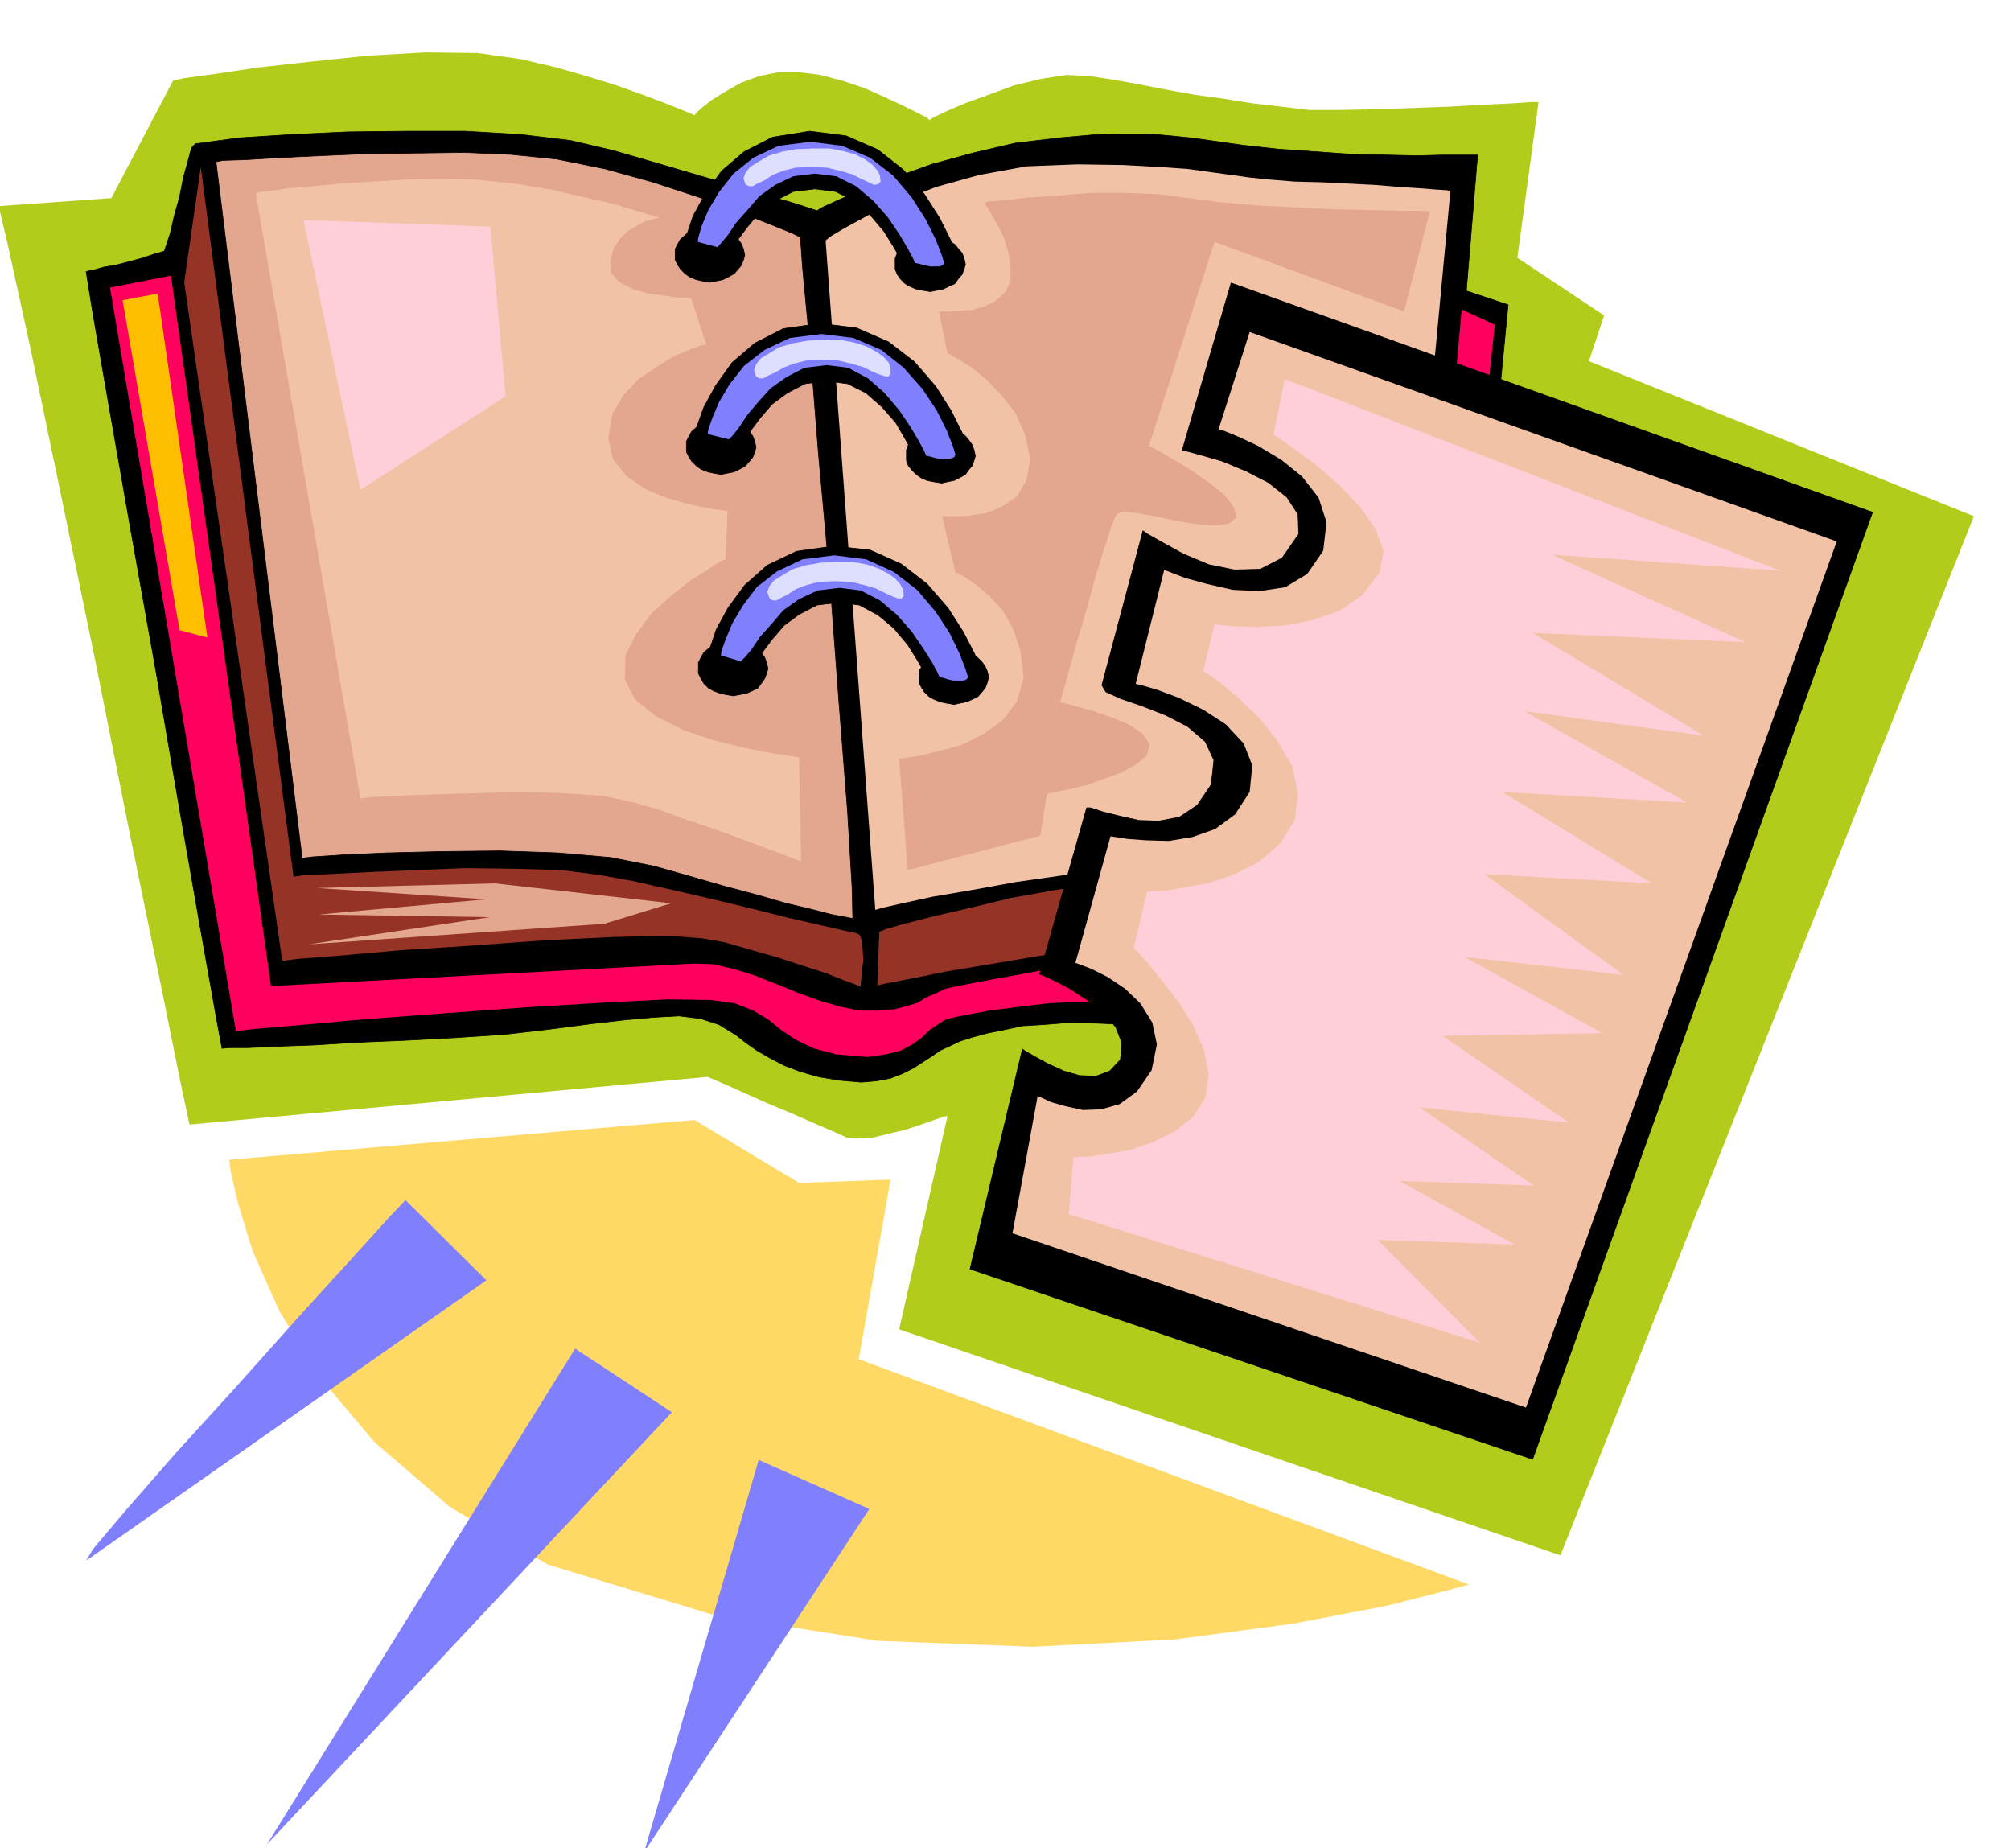
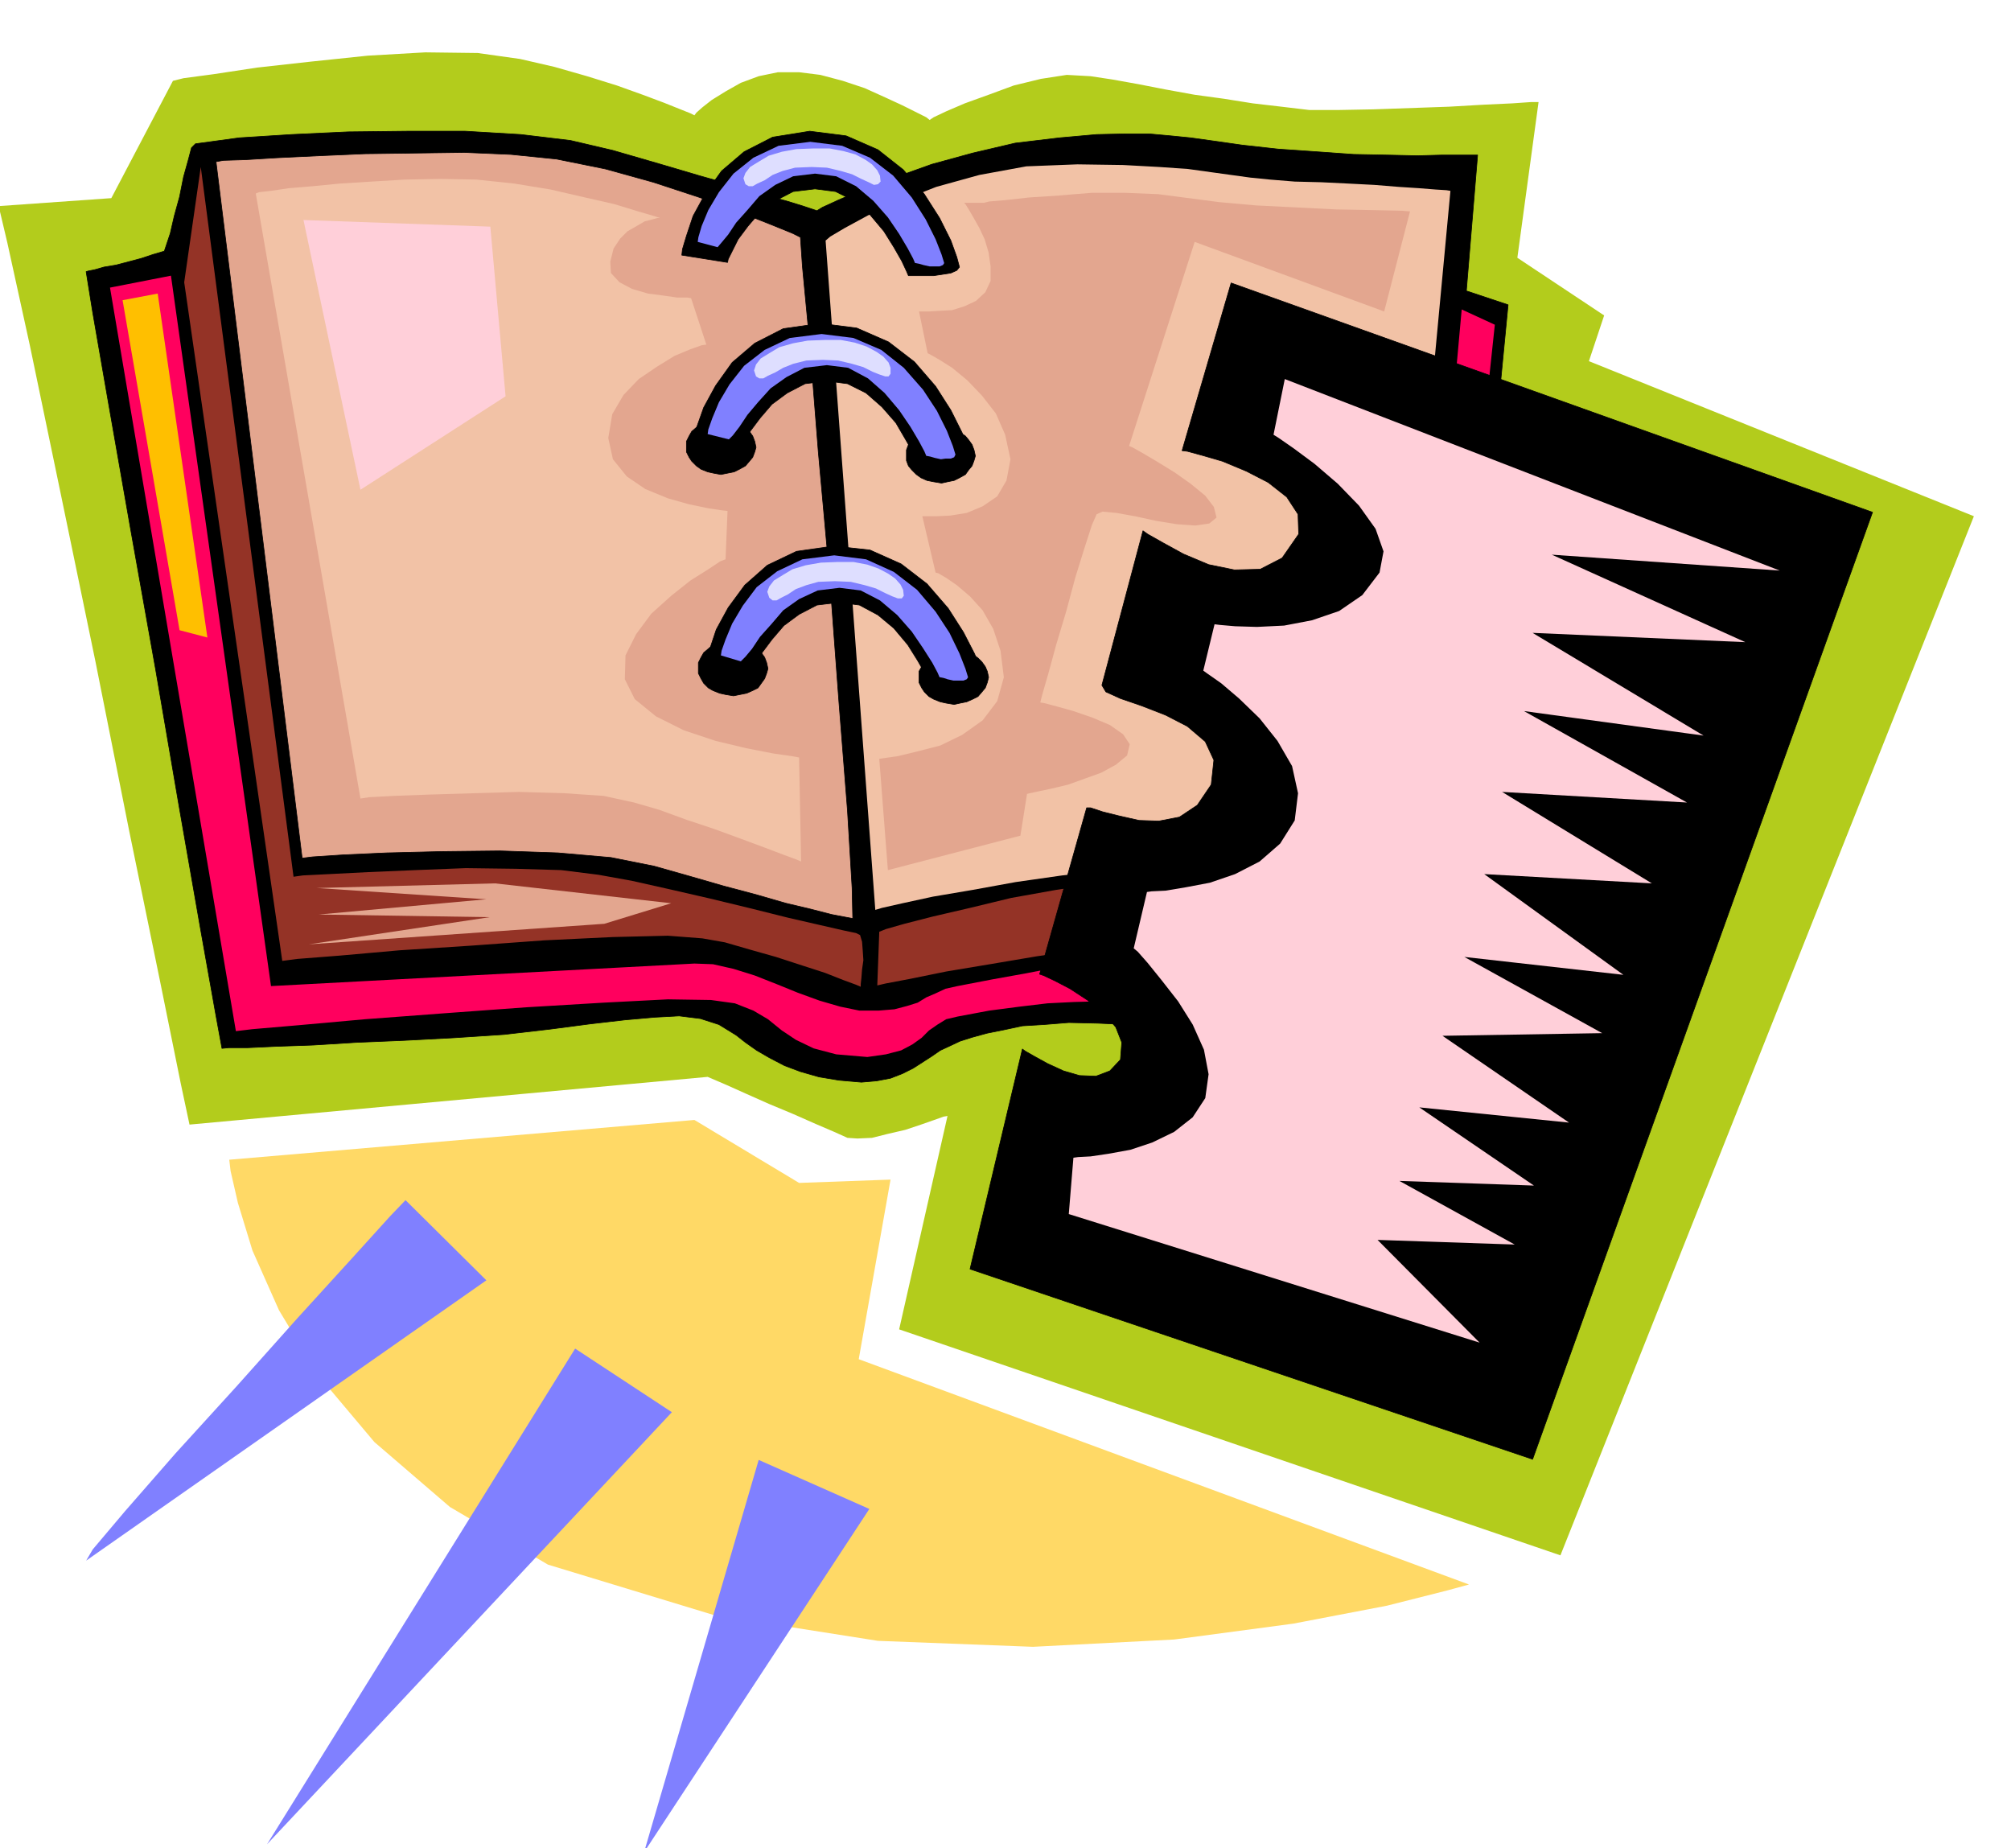
<svg xmlns="http://www.w3.org/2000/svg" width="490.455" height="450.693" fill-rule="evenodd" stroke-linecap="round" preserveAspectRatio="none" viewBox="0 0 3035 2789">
  <style>.pen0{stroke:#000;stroke-width:1;stroke-linejoin:round}.pen1{stroke:none}.brush2{fill:#000}.brush3{fill:#e3a68f}.brush4{fill:#f2c2a6}.brush7{fill:#8080ff}.brush8{fill:#dedeff}.brush9{fill:#ffcfd9}</style>
  <path d="m-2 311 170-12 93-177 16-4 45-6 66-10 81-9 86-9 87-5 79 1 64 9 52 12 49 14 45 14 39 14 32 12 25 10 15 6 6 3 3-4 9-8 14-11 21-13 23-13 27-10 29-6h32l32 4 34 9 33 11 31 14 26 12 22 11 14 7 5 4 6-4 19-9 28-12 36-13 38-14 41-10 39-6 36 2 33 5 39 7 41 8 44 8 44 6 44 7 43 5 42 5h44l53-1 57-2 57-2 52-3 43-2 29-2h11l-32 235 131 87-23 69 581 234-624 1568-998-341 73-322-6 1-14 5-20 7-24 8-26 6-24 6-22 1-15-1-20-9-28-12-34-15-36-15-36-16-29-13-21-9-7-3-782 72-13-61-32-158-46-224-51-256-53-256-46-221-34-155-13-55z" class="pen1" style="fill:#b3cc1c" />
  <path d="m130 410 3-1 10-2 14-4 18-3 19-5 19-5 18-6 17-5 3-9 6-18 6-26 8-29 6-30 7-25 5-19 6-6 66-9 79-5 85-4 90-1h87l84 5 75 9 64 15 69 20 61 18 53 15 44 14 34 9 26 8 15 5 6 2 8-5 24-11 37-16 48-18 56-20 62-17 64-15 67-8 56-5 44-1h35l33 3 30 3 36 5 42 6 54 6 58 4 56 4 51 1 45 1 37-1h54l-17 205 63 21-116 1199-13-6-34-13-52-18-66-21-78-21-84-18-88-14-88-4-44-1-37 3-33 2-28 6-25 5-22 6-19 6-17 8-13 6-13 9-14 9-14 9-16 8-18 7-21 4-23 2-34-3-30-5-28-8-24-9-23-12-19-11-17-12-14-11-26-16-28-9-32-4-37 2-45 4-52 6-61 8-69 8-76 5-76 4-72 3-64 4-57 2-43 2h-28l-10 1-9-49-23-129-32-183-36-210-38-213-33-188-24-138-10-62z" class="pen0 brush2" />
  <path d="m326 244 130 1051 16-2 46-3 66-3 82-2 88-1 88 3 80 7 65 13 53 15 52 15 49 13 45 13 38 9 31 8 21 4 11 2-1-46-7-117-13-165-14-188-17-188-13-164-11-116-3-44-12-6-32-13-48-19-60-22-70-23-72-20-74-15-69-7-70-3-75 1-75 1-69 3-63 3-49 3-33 1-11 2z" class="pen0 brush3" />
  <path d="m1246 363 7-6 22-13 35-19 47-21 56-22 65-18 71-13 77-3 69 1 55 3 43 3 36 5 29 4 29 4 30 3 37 3 40 1 41 2 39 2 37 3 31 2 25 2 16 1 6 1-100 1066-9-3-22-6-36-9-44-8-54-10-58-7-63-4-63 2-67 4-70 8-70 10-66 12-59 10-46 10-31 7-10 3-75-1010z" class="pen1 brush4" />
  <path d="m166 434 92-18 151 1072 639-34 28 1 31 7 32 10 33 13 32 13 33 12 31 9 29 6h29l24-2 19-5 16-5 13-8 14-6 15-7 18-4 52-10 50-9 47-9 45-6 42-5 40-1h38l36 6 51 11 54 15 52 16 49 17 42 15 34 12 22 7 9 1 98-1081 50 23-120 1129-13-5-34-10-49-16-58-17-63-19-60-15-52-13-38-6-37-4-37-2-37-1-37 1-40 2-42 5-46 6-48 9-17 4-13 8-13 9-11 11-14 10-17 9-23 6-28 4-47-4-34-9-27-13-21-14-21-17-22-13-28-11-36-5-65-1-97 5-117 7-123 9-120 9-100 9-70 6-25 3L166 434z" class="pen1" style="fill:#ff005e" />
  <path d="m303 252 140 1071 14-2 40-2 59-3 71-3 76-3 76 1 68 2 56 7 50 9 58 13 61 14 62 15 56 14 48 11 35 8 19 4 6 3 3 10 1 13 1 15-2 14-1 13-1 9v4l-7-3-19-7-28-11-34-11-40-13-39-11-38-11-34-6-52-4-83 2-104 5-110 8-108 7-90 8-64 5-23 3L278 426l25-174zm1024 1154-3 81 13-3 37-7 54-11 66-11 71-12 71-10 66-7 55-2 49 3 55 11 55 15 53 18 47 16 38 16 25 10 10 5v-137l-10-3-24-7-39-9-48-10-57-11-60-8-64-5-62 1-65 4-67 10-67 12-62 15-56 13-43 11-28 8-10 4z" class="pen1" style="fill:#943326" />
  <path d="m1029 385 1-9 6-20 10-30 18-33 25-35 34-29 43-22 56-9 55 7 48 21 38 30 32 37 23 36 17 34 9 25 4 15-4 5-9 4-13 2-13 2h-38l-3-7-7-15-12-21-15-24-21-25-24-21-28-14-31-4-33 4-27 14-23 17-18 21-15 20-9 18-6 12-1 5-69-11z" class="pen0 brush2" />
-   <path d="M1071 343h10l10 3 8 3 9 6 6 6 5 7 3 8 2 9-2 7-3 8-5 6-6 7-9 5-8 4-10 2-10 2-11-2-9-2-10-4-7-5-7-7-4-6-4-8v-16l4-8 4-7 7-6 7-6 10-3 9-3h11zm333 15h10l10 2 8 3 9 6 5 6 6 7 3 8 2 9-2 7-3 8-6 7-5 7-9 4-8 4-10 2-10 2-12-2-10-2-9-4-7-4-7-7-5-7-3-8v-16l3-8 5-7 7-6 7-6 9-3 10-2h12z" class="pen0 brush2" />
  <path d="m1053 365 1-7 5-17 10-24 16-27 22-28 30-24 38-18 48-6 48 6 42 18 35 27 28 33 21 33 15 30 9 23 4 13-2 3-5 2h-15l-9-2-7-2-5-1h-1l-3-7-8-15-13-22-17-25-22-25-26-22-30-15-32-4-33 4-27 13-24 17-18 21-17 19-12 18-10 12-6 7-30-8z" class="pen1 brush7" />
  <path d="M1228 224h24l21 4 18 5 15 8 10 7 8 9 4 8 1 9-4 4-6 1-8-4-11-5-14-7-17-5-21-5-23-1-25 1-19 5-15 6-12 8-11 5-7 4h-6l-5-3-3-9 3-8 7-9 13-8 15-9 20-6 22-4 26-1z" class="pen1 brush8" />
  <path d="m1044 675 1-9 6-20 11-31 18-33 25-35 34-29 43-22 56-8 55 7 48 21 39 30 32 37 23 36 17 34 9 25 4 15-4 4-9 4-13 2-13 2h-38l-3-7-7-15-12-21-14-24-21-24-24-21-28-14-31-4-33 4-27 14-23 17-18 21-15 20-10 18-6 12-1 5-71-11z" class="pen0 brush2" />
  <path d="M1088 634h10l10 2 8 3 9 6 6 6 5 7 3 8 2 9-2 7-3 8-5 6-6 7-9 5-8 4-10 2-10 2-11-2-9-2-10-4-7-5-7-7-4-6-4-8v-16l4-8 4-7 7-6 7-6 10-3 9-2h11zm333 12h9l10 3 8 3 9 6 5 6 5 7 3 8 2 9-2 7-3 8-5 6-5 7-9 5-8 4-10 2-9 2-12-2-10-2-9-4-7-5-7-7-5-6-3-8v-16l3-8 5-7 7-6 7-6 9-3 10-3h12z" class="pen0 brush2" />
  <path d="m1068 655 1-7 6-17 10-24 16-27 22-28 31-24 38-18 48-6 48 6 42 18 34 27 29 33 21 32 15 30 9 23 4 13-2 4-5 2h-8l-7 1-9-2-7-2-5-1h-1l-3-7-8-15-13-22-17-25-22-26-25-22-30-16-32-4-34 4-27 14-24 17-19 21-16 19-12 18-10 13-6 6-32-8z" class="pen1 brush7" />
  <path d="M1245 513h24l21 4 18 6 15 8 10 7 8 9 3 8v9l-3 4h-5l-9-3-10-4-14-7-17-5-21-5-23-1-25 1-20 5-15 6-12 7-11 5-7 4h-6l-5-3-3-9 3-9 7-9 13-8 15-9 21-6 22-4 26-1z" class="pen1 brush8" />
  <path d="m1064 1009 1-9 6-20 10-30 18-33 25-34 34-30 44-21 56-8 55 6 47 21 39 30 32 37 23 36 17 33 9 25 4 15-4 5-9 4-13 2-13 2h-38l-3-7-7-15-12-21-15-24-21-25-24-20-28-15-31-4-33 4-27 14-23 17-18 21-15 20-9 18-6 12-1 5-70-11z" class="pen0 brush2" />
  <path d="M1107 968h10l10 2 9 3 8 6 5 6 5 7 3 8 2 9-2 7-3 8-5 7-5 7-8 4-9 4-10 2-10 2-12-2-9-2-10-4-7-4-7-7-4-7-4-8v-16l4-8 4-7 7-6 7-6 10-3 9-2h12zm333 14h9l10 2 9 3 8 6 6 6 5 7 3 7 2 9-2 8-3 8-5 6-6 7-8 4-9 4-10 2-9 2-12-2-9-2-10-4-7-4-7-7-4-6-4-8v-17l4-7 4-7 7-6 7-6 10-3 9-2h12z" class="pen0 brush2" />
  <path d="m1088 989 1-7 6-17 10-24 16-27 21-28 31-24 38-18 48-6 48 6 42 19 35 27 28 33 21 32 15 31 9 23 4 13-2 3-5 2h-15l-9-2-6-2-5-1h-1l-3-7-8-15-14-22-17-25-22-25-26-22-29-15-32-4-33 4-28 13-24 17-18 21-17 19-12 18-10 12-7 7-30-9z" class="pen1 brush7" />
  <path d="M1265 848h23l21 4 17 6 15 8 10 7 8 9 4 8 1 9-3 4h-6l-8-3-11-5-14-7-17-5-21-5-24-1-25 1-18 5-16 6-12 8-10 5-7 4h-6l-5-4-3-9 3-8 7-9 13-8 15-9 20-6 23-4 26-1z" class="pen1 brush8" />
  <path d="m1784 680 74-253 968 346-513 1429-849-287 79-332 4 3 14 8 20 11 24 11 24 7 25 1 21-8 16-17 2-26-9-23-19-22-24-19-26-17-23-12-17-8-6-2 71-251h6l18 6 24 6 31 7 30 1 31-6 27-18 21-31 4-37-13-28-27-23-33-17-36-14-32-11-22-10-6-10 62-233 7 5 23 13 31 17 38 16 39 8 39-1 33-17 25-36-1-30-17-26-28-22-33-17-36-15-31-9-22-6-8-1z" class="pen0 brush2" />
-   <path d="m1839 648 47-147 886 316-469 1307-775-263 38-207 5 2 15 7 21 6 27 6 28-1 28-8 26-19 22-32 8-39-7-33-18-29-23-22-27-18-24-12-18-7-6-2 53-191 7 1 19 3 28 2 34 1 36-6 34-12 30-22 22-34 4-40-13-33-27-29-34-22-37-18-32-12-24-7-9-2 43-172 8 3 23 9 33 9 39 9 41 2 39-6 33-20 24-35 5-43-12-37-25-32-31-25-35-21-30-14-22-9-8-2z" class="pen1 brush4" />
  <path d="m1922 656 17-84 747 289-344-24 292 132-321-14 258 155-271-37 246 138-279-16 226 138-253-14 210 152-240-27 208 115-241 4 191 131-226-23 173 118-203-7 174 96-207-7 154 155-620-194 7-85 7-1 19-1 27-4 33-6 33-11 33-16 28-22 19-29 5-36-7-37-17-38-22-35-25-32-21-26-15-17-6-5 20-85 7-1 21-1 30-5 37-7 38-13 37-19 31-27 22-35 5-41-9-41-22-38-27-34-31-30-27-23-20-14-7-5 17-70 8 1 23 2 33 1 41-2 42-8 41-14 35-24 26-34 6-32-12-34-25-35-32-33-35-30-31-23-23-16-8-5z" class="pen1 brush9" />
  <path d="m386 292 158 913 13-2 37-2 54-2 66-2 69-2 69 2 59 4 46 10 38 11 41 15 42 14 41 15 35 13 29 11 19 7 7 3-3-157-11-2-28-4-41-8-46-11-48-16-42-21-32-26-15-30 1-36 16-32 23-31 30-27 29-23 27-17 18-12 8-3 3-73-9-1-20-3-29-6-32-9-34-14-28-19-21-26-7-32 6-36 17-29 23-24 28-19 26-16 24-10 17-6 7-1-23-70-6-1h-15l-21-3-23-3-24-7-19-10-13-14-1-17 5-20 10-15 11-11 14-8 12-7 12-3 7-2h4l-9-3-24-7-36-11-44-10-52-12-55-9-57-6-54-1-54 1-50 3-48 3-41 4-36 3-27 4-18 2-5 2z" class="pen1 brush4" />
  <path d="m458 332 86 407 219-141-23-256-282-10z" class="pen1 brush9" />
-   <path d="m1485 306 8-2 24-2 36-4 45-3 49-4h52l49 2 46 6 46 6 56 5 60 3 60 3 54 1 46 1h30l12 1-39 151-286-105-99 308 5 2 16 9 22 13 26 16 24 17 22 18 13 17 4 16-11 9-21 3-28-2-31-5-32-7-28-5-21-2-9 4-7 16-11 34-14 45-14 52-15 50-12 44-9 31-3 12 6 1 19 5 25 7 29 10 26 11 20 14 10 15-4 17-17 14-22 12-25 9-25 9-25 6-19 4-14 3-4 1-10 63-200 52-13-168 7-1 21-3 29-7 35-9 33-16 31-22 22-29 10-36-5-40-11-33-16-28-19-21-20-17-16-11-12-7-4-1-20-85h21l21-1 25-4 24-10 22-15 14-24 6-32-8-37-14-32-21-27-22-23-23-19-19-12-14-8-4-2-13-63h15l16-1 19-1 19-6 17-8 14-13 8-17v-22l-3-21-6-20-8-17-9-16-7-12-5-8-2-2z" class="pen1 brush3" />
+   <path d="m1485 306 8-2 24-2 36-4 45-3 49-4h52l49 2 46 6 46 6 56 5 60 3 60 3 54 1 46 1l12 1-39 151-286-105-99 308 5 2 16 9 22 13 26 16 24 17 22 18 13 17 4 16-11 9-21 3-28-2-31-5-32-7-28-5-21-2-9 4-7 16-11 34-14 45-14 52-15 50-12 44-9 31-3 12 6 1 19 5 25 7 29 10 26 11 20 14 10 15-4 17-17 14-22 12-25 9-25 9-25 6-19 4-14 3-4 1-10 63-200 52-13-168 7-1 21-3 29-7 35-9 33-16 31-22 22-29 10-36-5-40-11-33-16-28-19-21-20-17-16-11-12-7-4-1-20-85h21l21-1 25-4 24-10 22-15 14-24 6-32-8-37-14-32-21-27-22-23-23-19-19-12-14-8-4-2-13-63h15l16-1 19-1 19-6 17-8 14-13 8-17v-22l-3-21-6-20-8-17-9-16-7-12-5-8-2-2z" class="pen1 brush3" />
  <path d="m185 453 53-10 75 519-42-11-86-498z" class="pen1" style="fill:#ffbf00" />
  <path d="m346 1750 702-60 158 95 138-5-48 271 921 340-33 9-91 23-141 27-180 24-213 11-234-9-248-39-250-76-148-87-114-98-85-101-59-98-40-90-22-72-11-48-2-17z" class="pen1" style="fill:#ffd966" />
  <path d="m478 1340 269-7 266 30-101 31-446 31 273-41-258-4 253-23-256-17z" class="pen1 brush3" />
  <path d="m130 2355 10-17 49-58 76-87 92-101 92-103 82-90 58-64 23-24 122 121-604 423zm273 428 465-748 146 96-611 652zm569 12 173-592 167 74-340 518z" class="pen1 brush7" />
</svg>